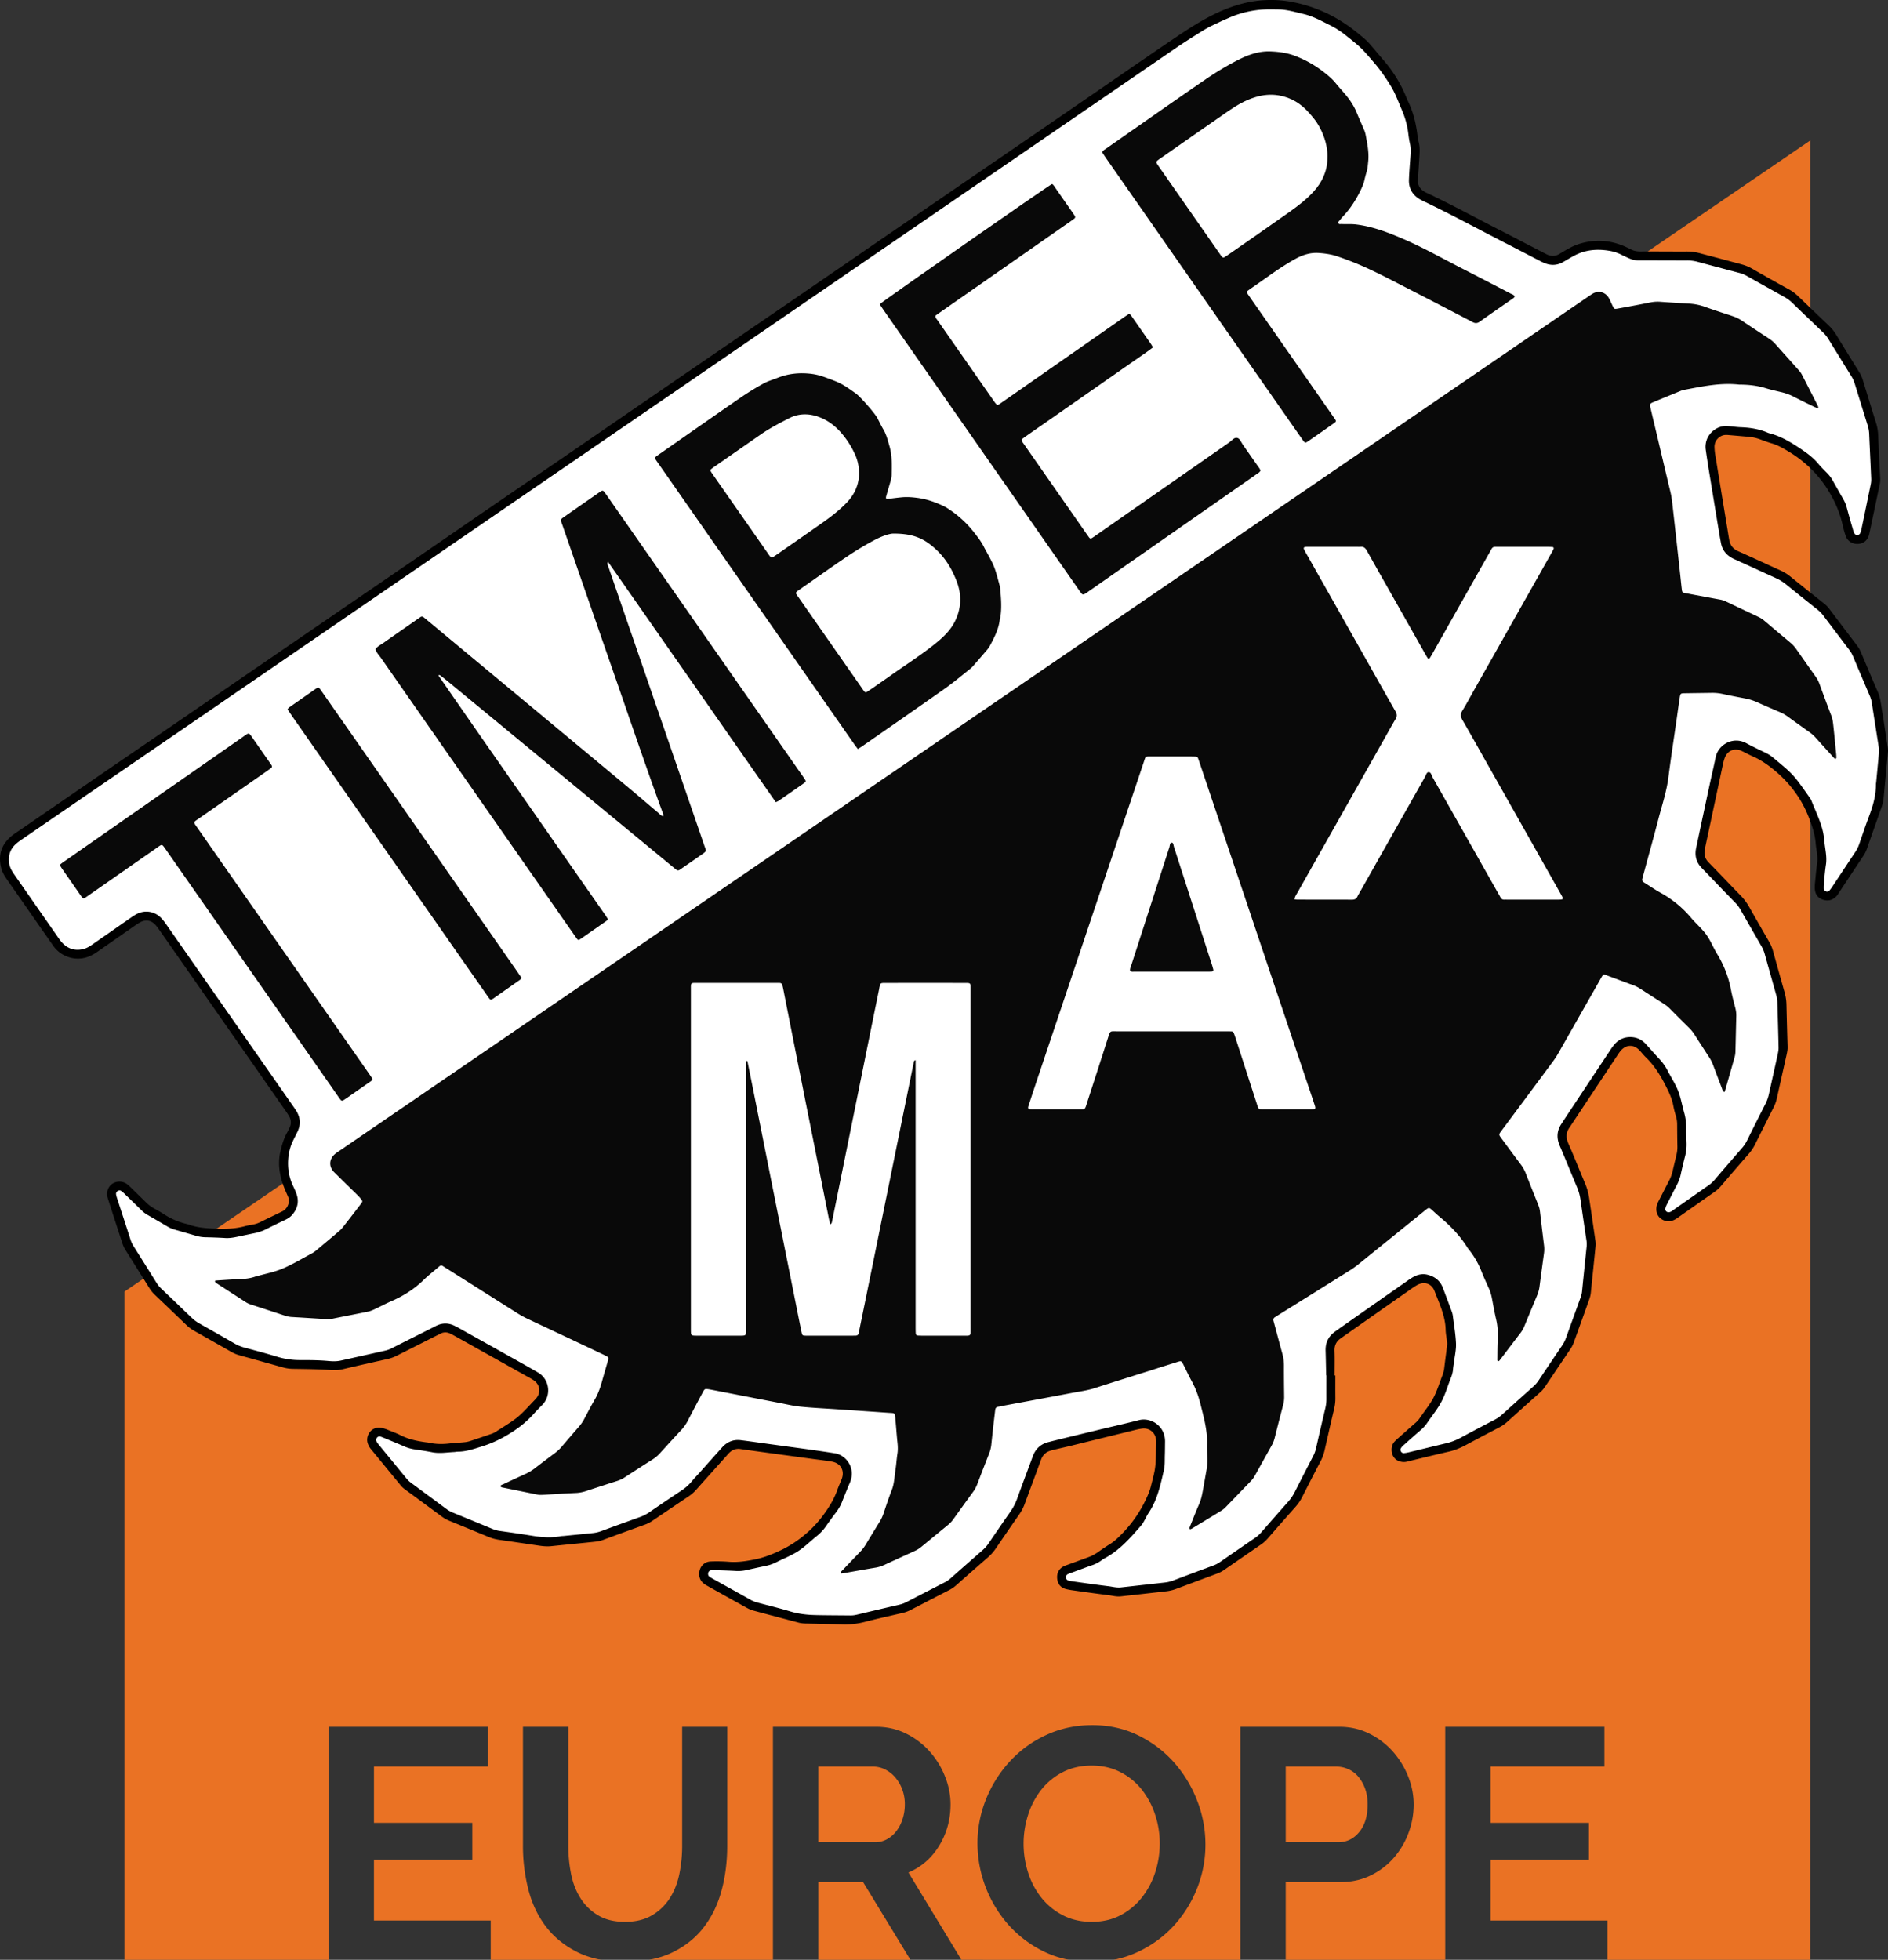
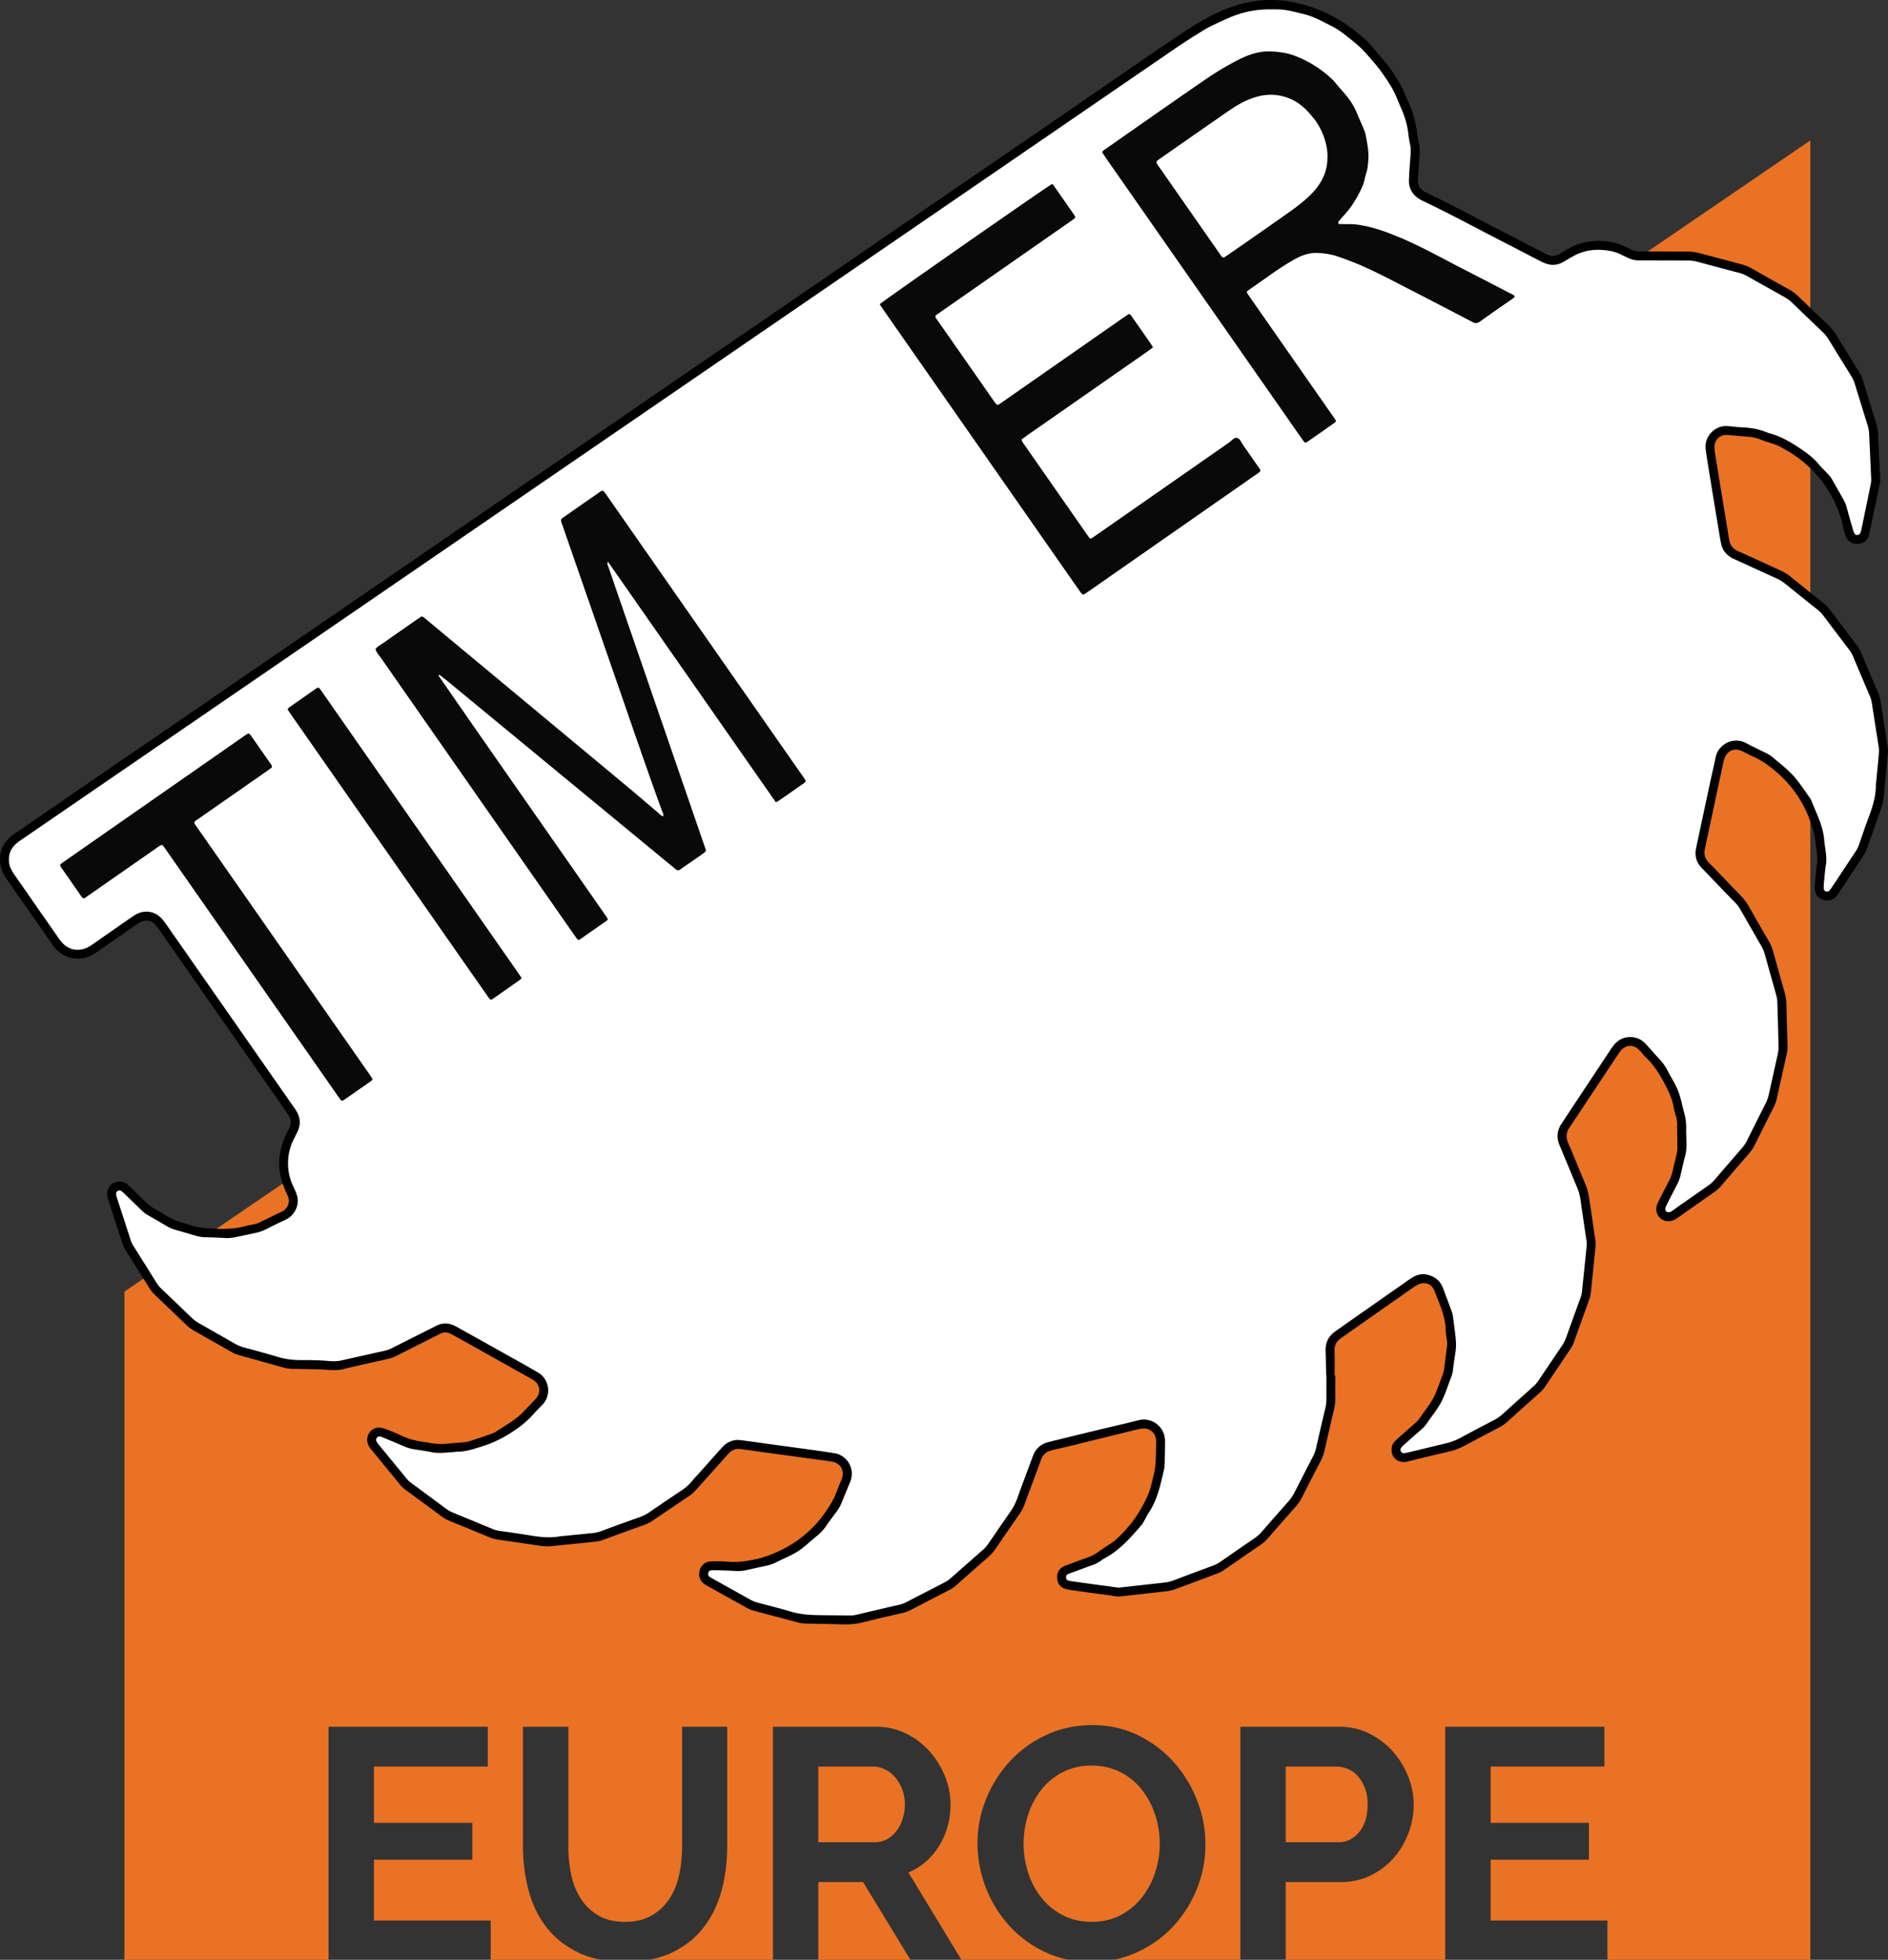
<svg xmlns="http://www.w3.org/2000/svg" id="Ebene_1" data-name="Ebene 1" width="1578.3mm" height="1638.09mm" viewBox="0 0 4473.92 4643.39">
  <rect x="0" y="0" width="4473.92" height="4643.39" fill="#333333" stroke="none" />
  <path d="M1451.45,2723.7h-120V2903h124.7q29.63,0,49.49-24.17t19.87-65.47c0-14-2.08-26.61-6.21-37.81a92.92,92.92,0,0,0-16.38-28.45,65.23,65.23,0,0,0-23.77-17.53,69.65,69.65,0,0,0-27.66-5.86M354,2723.7H223.84V2903H358.68a56.69,56.69,0,0,0,27.67-7,70.4,70.4,0,0,0,22.21-19.08,95.13,95.13,0,0,0,14.8-28.45,110.42,110.42,0,0,0,5.48-35.08,99.74,99.74,0,0,0-6.24-35.84,93.53,93.53,0,0,0-16.77-28.46,75.87,75.87,0,0,0-24.14-18.73,63.23,63.23,0,0,0-27.7-6.62m88.07,457.79L329.84,2997.3h-106v184.19Zm2132.51,0V-1129.23l-3995,2727.63V3181.49h483.72v-552.1h377.26v94.31h-269.7V2857h233.07v87.31H-829.18V3088.5h276.7v93H-291.3c-20.16-3.81-38.6-9.64-55-17.79q-46.38-23-75.23-60.81t-41.7-87.68a414,414,0,0,1-12.86-103.66V2629.39h107.58v282.16A335.23,335.23,0,0,0-361.9,2979q6.6,32.34,22.6,57.29a123.07,123.07,0,0,0,41.7,40.12q25.71,15.21,63.12,15.21,38.21,0,64.3-15.59a125.73,125.73,0,0,0,42.12-40.53q15.94-24.93,22.59-57.3a332.14,332.14,0,0,0,6.62-66.64V2629.39H7.94v282.16q0,56.92-13.65,106.79t-42.88,87.31q-29.19,37.41-75.2,59.22c-16,7.62-33.87,13-53.16,16.62H116.29v-552.1H361q38.14,0,70.53,16a182.63,182.63,0,0,1,55.72,42.09,198.47,198.47,0,0,1,36.63,59.23,178,178,0,0,1,13.27,66.64q0,53.76-26.9,97.82t-72.88,63.51l125.49,206.81H817.44a234.92,234.92,0,0,1-57-18.58,270.3,270.3,0,0,1-85-63.12,292.85,292.85,0,0,1-74.44-193.69,278.15,278.15,0,0,1,20.66-106,292.73,292.73,0,0,1,56.91-89.65,271.72,271.72,0,0,1,86.11-61.95q49.89-23,108.34-23,60,0,109.52,24.55t84.58,64.3a296.68,296.68,0,0,1,54.56,90.44,284.41,284.41,0,0,1,19.46,102.86A279.86,279.86,0,0,1,1121,3013.27a286.91,286.91,0,0,1-56.12,88.86q-35.86,38.6-85.75,61.57a245.39,245.39,0,0,1-55.48,17.79h300.25v-552.1h234.59q38.21,0,70.54,16a182.24,182.24,0,0,1,55.74,42.09,199.08,199.08,0,0,1,36.63,59.23,178.51,178.51,0,0,1,13.25,66.64,191.79,191.79,0,0,1-12.48,68.19,189,189,0,0,1-35.08,58.85,172.55,172.55,0,0,1-54.54,41.32q-32,15.6-70.16,15.59H1331.41v184.19h378v-552.1h377.23v94.31H1817V2857h233v87.31H1817V3088.5h276.71v93ZM803.34,3076q30,15.6,68.2,15.59,39,0,69-16a157.51,157.51,0,0,0,50.67-42.5,190.1,190.1,0,0,0,31.19-59.61,222,222,0,0,0,10.52-67.43,215.55,215.55,0,0,0-11.32-69.37,191.53,191.53,0,0,0-31.94-59.22A153.15,153.15,0,0,0,939,2736.57q-30-15.18-67.43-15.19-39,0-69.37,16a153.64,153.64,0,0,0-50.67,42.08,188.83,188.83,0,0,0-30.77,59.23,223.79,223.79,0,0,0,.38,136.8,184.88,184.88,0,0,0,31.56,59.23A156.61,156.61,0,0,0,803.34,3076" transform="translate(1715.31 1461.9)" fill="#ea7224" />
  <path d="M1449,1797.16c0,17.48-.14,35,.06,52.46a108.29,108.29,0,0,1-2.92,26.69c-7.78,32.53-15.1,65.17-22.55,97.79a109.29,109.29,0,0,1-9.74,26.59q-21.91,41.79-43.17,83.95a109.88,109.88,0,0,1-15.88,23.49q-33.32,37.59-66.29,75.48a83.48,83.48,0,0,1-15.61,13.9q-43.85,30.18-87.61,60.46a71.39,71.39,0,0,1-15.85,8.33q-49.14,18.25-98.22,36.66a97.2,97.2,0,0,1-23.29,5.47q-53.63,6.11-107.28,12c-10.59,1.17-20.85-1.91-31.22-3.16-27.78-3.34-55.47-7.38-83.19-11.23a147.43,147.43,0,0,1-14.74-2.7c-12.88-3.16-20.5-11.61-21.69-25.38-1-11.77,3.4-21.56,13.88-27.83a56.86,56.86,0,0,1,9.62-4.09q24.62-9,49.26-18a94.91,94.91,0,0,0,22.61-11.52c10.21-7.19,20.54-14.24,31.12-20.89,9-5.64,16.38-12.85,23.88-20.26a297.51,297.51,0,0,0,59.5-83.81c4.77-10,9.07-19.84,11.84-30.57,11.49-44.53,11.63-44.49,12.49-90,.13-6.49.45-13,.26-19.48-.53-17.93-15.09-30.83-33-28.57-9.38,1.18-18.61,3.72-27.82,6q-69.82,17.1-139.63,34.34c-13.57,3.32-27.21,6.34-40.81,9.55-2.92.68-5.8,1.48-8.68,2.32-11.35,3.3-18.72,10.43-22.82,21.74-12.59,34.74-25.73,69.28-38.43,104a109,109,0,0,1-13,25.16q-27.85,40-55.23,80.27a109.48,109.48,0,0,1-18.68,21.33q-37.86,33-75.46,66.33a77.85,77.85,0,0,1-15.93,11.1q-46.63,24-93.18,48.17a83,83,0,0,1-19.74,6.88c-29.66,6.9-59.44,13.39-88.91,21.07a180.83,180.83,0,0,1-51.85,5.62c-29-.92-58-1.36-86.94-2a74.49,74.49,0,0,1-17.78-2.3c-35.68-9.59-71.44-18.88-107.1-28.52a69,69,0,0,1-15.11-6.42q-46.56-25.74-92.92-51.82a73.84,73.84,0,0,1-7.68-4.68c-10.26-7.52-14.23-19.14-11.06-31.88,2.94-11.85,13-21,25.81-21.49a362.11,362.11,0,0,1,43.46.78c21.23,1.76,41.63-1.6,62.33-5.74,21.85-4.37,41.82-12.54,61.76-22.06a266.92,266.92,0,0,0,57.37-37.56A263.36,263.36,0,0,0,236,2127.37c13.72-18.67,25.56-38,33.2-59.95,2.95-8.48,6.91-16.6,10.07-25,7.51-20-2.33-37.61-23.53-41.3-15.25-2.65-30.67-4.32-46-6.41Q170.38,1989.35,131,1984c-30.68-4.19-61.37-8.35-92-12.66-10.21-1.44-18.7,1.8-26,8.74-2.52,2.41-4.74,5.14-7.07,7.75q-36,40.22-71.95,80.48a88.61,88.61,0,0,1-16.88,14.73q-43.51,29.33-87,58.74a77.06,77.06,0,0,1-17.3,8.75c-33.35,12-66.68,24.13-99.92,36.47-6.69,2.49-13.58,3.47-20.48,4.2-33.79,3.59-67.63,6.77-101.43,10.32-9.57,1-19,.18-28.36-1.2-31.64-4.64-63.26-9.39-94.92-13.88a100.93,100.93,0,0,1-24.52-6.54C-588.17,2167-619.53,2154-651,2141.18a83.3,83.3,0,0,1-18.13-10.37q-43.38-32.11-86.88-64.08a53,53,0,0,1-9.77-9.21q-35.16-42.9-70.37-85.77a40.27,40.27,0,0,1-8.28-15.68c-4.53-17.22,9.74-40.64,35.52-34.35a82,82,0,0,1,11.34,3.68c10.65,4.31,21.51,8.22,31.75,13.37,19.06,9.61,39.43,13.89,60.31,16.62a44.37,44.37,0,0,1,4.47.56c16.22,3.78,32.56,4.28,49.1,2.45,12.91-1.43,25.92-2,38.84-3.38a71.25,71.25,0,0,0,14.5-3.49c15.19-5,30.29-10.18,45.42-15.29a55.89,55.89,0,0,0,14.79-7.11c2.44-1.74,5.06-3.22,7.59-4.83,43-27.36,43-27.36,78.06-64.5,2.74-2.91,5.64-5.69,8.18-8.77,11.26-13.66,9.08-31.5-5.26-42a123,123,0,0,0-12.87-7.67q-88.24-49.42-176.54-98.8c-3-1.71-6.17-3.31-9.32-4.81a25,25,0,0,0-23.08.17c-8.92,4.5-17.81,9-26.73,13.54q-38.13,19.23-76.25,38.48a93.42,93.42,0,0,1-22.42,8.16q-53.4,11.75-106.64,24.28c-12,2.82-24,2-35.82,1.27-27-1.62-54-1.8-80.94-2.23a93.65,93.65,0,0,1-23.67-3.26c-34.64-9.62-69.21-19.46-103.89-28.94a82.52,82.52,0,0,1-19.25-8.07q-44.28-25.22-88.64-50.28a89.72,89.72,0,0,1-17.9-13.49q-37.82-36.37-75.79-72.6a77.69,77.69,0,0,1-12.06-15.22q-27.83-44.47-55.76-88.88a71.71,71.71,0,0,1-7.73-16.14c-10.93-33.72-22-67.4-32.71-101.19-1.94-6.1-4.48-12.21-3.65-19,3.34-27,31.91-32.53,47.43-20.49a106.87,106.87,0,0,1,8.87,8q17.73,17.25,35.37,34.6a89.17,89.17,0,0,0,20.25,15.28c7.47,4,14.89,8.21,22,12.85a171.66,171.66,0,0,0,56.16,23.9,23.8,23.8,0,0,1,2.88.85c21.88,8.13,44.65,9.15,67.73,10.11,22.72.94,44.83-.33,66.73-6.31,6.24-1.71,12.71-2.57,19.06-3.86a64,64,0,0,0,15.59-5.18c16.57-8.17,33.23-16.17,49.86-24.24,1.35-.65,2.67-1.35,4-2,11.81-6.1,18.32-22.06,12.71-34.72-3.24-7.3-6.55-14.58-9.44-22-11.26-29-15.45-58.65-7.52-89.41,3.63-14.09,7.7-27.88,15.09-40.53,2-3.44,3.53-7.16,5.33-10.73,4.91-9.77,4.18-19.29-1.34-28.52-2.31-3.86-4.83-7.59-7.4-11.27q-150.14-215.13-300.32-430.22a106.59,106.59,0,0,0-8.24-10.66c-10.34-11.41-23-13.71-36.43-6.51a144.94,144.94,0,0,0-13.87,8.88q-44.31,30.81-88.55,61.72A91.71,91.71,0,0,1-1508,805.61c-30.76,10.69-64.1-2.07-81-26.39q-20.57-29.52-41.2-59-34.3-49.18-68.61-98.36c-5.73-8.22-10.92-16.63-13.5-26.53-8-30.67,0-56.22,24.35-76.44,6.12-5.09,13-9.31,19.56-13.83q93.89-64.56,187.8-129.06,67.38-46.23,134.85-92.29,108.78-74.61,217.49-149.33Q-938.47,4.3-748.6-125.69-663.89-183.75-579.34-242q92.75-63.57,185.59-127,105.08-72.06,210-144.3Q-18-626.88,147.74-740.33q108.81-74.58,217.49-149.36Q534-1005.38,702.88-1121q105.71-72.48,211.26-145.19c50.66-34.79,101.19-69.78,152.15-104.13,24.84-16.74,49.85-33.34,76.18-47.72,26.81-14.63,54.74-26.9,84.28-34.73a269,269,0,0,1,126.15-3.17A338.21,338.21,0,0,1,1466-1409.69c19.33,12.33,37.36,26.78,54.68,41.93a127.92,127.92,0,0,1,12.4,13c10.12,11.74,20,23.72,30.09,35.43A313.83,313.83,0,0,1,1617-1231.7c1.32,3.24,2.62,6.49,4.15,9.63,11.42,23.61,18.06,48.59,21.58,74.5,1.07,7.91,2,15.91,4,23.63,2.87,11.41,2.15,22.8,1.41,34.27-1.14,18-2.24,35.9-3.44,53.84-.82,12.21,4.34,21.22,14.51,27.57a76.29,76.29,0,0,0,8,4.2c57,26.8,112.18,57.06,168.23,85.69,36,18.4,71.88,37.15,107.82,55.73,2.67,1.38,5.32,2.79,8,4,9.8,4.45,19.32,4,28.64-1.56,9-5.37,17.94-10.91,27.27-15.67,17.56-8.95,36.42-13.54,56-15,27.58-2,53.57,3.95,78.31,15.93,2.25,1.09,4.6,2,6.76,3.23,7.58,4.35,15.62,5.64,24.4,5.58,36.5-.24,73,.28,109.5.09a118,118,0,0,1,31,4.25c32.82,8.66,65.6,17.5,98.41,26.21a102.29,102.29,0,0,1,24.84,10.14Q2480-800.42,2524-776.19a100.7,100.7,0,0,1,21.6,15.94q36.08,34.95,72.48,69.55a102.3,102.3,0,0,1,17,20.77q27.32,44.79,55.08,89.29a80,80,0,0,1,8.71,19c10.38,33.9,20.74,67.81,31.36,101.63a112.32,112.32,0,0,1,5,29.39c1.37,33.44,3.11,66.87,4.76,100.3a57.31,57.31,0,0,1-.79,14.89c-8.41,39.56-16.51,79.19-25.05,118.72-3.28,15.2-14.14,23.71-28.57,23.58-12.73-.11-23.33-7.36-27.43-19.45a228.92,228.92,0,0,1-6.88-24.5c-6.45-29.59-18.3-56.77-34.13-82.58a270.3,270.3,0,0,0-27.52-37.12,279.41,279.41,0,0,0-67.76-56c-12.51-7.47-24.9-14.59-39-18.69-9.09-2.66-18-6-26.9-9.27a103.91,103.91,0,0,0-27.65-6.28c-15.93-1.34-31.85-2.78-47.77-4.11-4.49-.38-9-.52-13.39.89a28.17,28.17,0,0,0-19.7,27.18,131.4,131.4,0,0,0,1.9,19.37q14.45,88.71,29.09,177.4c1.3,7.88,2.52,15.78,3.91,23.65,2.25,12.77,9.22,21.41,21.34,26.8,33.77,15,67.25,30.66,100.92,45.92a99.36,99.36,0,0,1,21.62,13.27q40.84,33,81.94,65.59a65.16,65.16,0,0,1,11.35,11.88q33,43.67,66.07,87.25a70.89,70.89,0,0,1,8.87,15.56c13.4,31.74,26.74,63.52,40.5,95.11,5.29,12.16,6.54,25.08,8.63,37.84,4.93,30.05,9.42,60.19,14,90.3.59,3.92,1.28,8,.92,11.88-3.43,37.81-7.1,75.59-10.64,113.39-.61,6.54-2.56,12.72-4.71,18.85-11.43,32.5-23,65-34.33,97.49a70.52,70.52,0,0,1-7.82,16.1q-29.85,45-59.59,90a48,48,0,0,1-5.27,7.27c-8.81,9-19.18,11.88-31.44,8-11.94-3.75-18.16-12.2-19.38-24.05-.71-6.88.12-14,.78-20.91,1.3-13.92,2.6-27.86,4.57-41.7,2.3-16.22-2.27-31.78-3.53-47.65-1.81-22.73-9.42-43.67-17.81-64.63a258.37,258.37,0,0,0-30.22-54.82,276.34,276.34,0,0,0-46.58-50.34c-16.52-14-33.74-26.4-53.6-35.15-9.13-4-17.84-9-26.91-13.17-17-7.84-33.51-1.27-40.26,16.14a113.55,113.55,0,0,0-4.71,17.32q-16,74.69-31.89,149.41c-3,14.16-6.1,28.29-9.1,42.45-.73,3.41-1.4,6.85-1.91,10.3-1.65,11.1,1.46,20.31,9.54,28.53,25.21,25.67,49.89,51.86,75,77.62a131.12,131.12,0,0,1,20.72,27.35c15.68,27.86,31.67,55.56,47.66,83.24a88.12,88.12,0,0,1,8.76,20.58q13.61,49.08,27.47,98.07a116.09,116.09,0,0,1,4.64,29.5q1.13,50.21,2.69,100.39c.2,6.61-1.09,12.94-2.49,19.26-7.55,34.12-15.32,68.2-22.79,102.34a93.59,93.59,0,0,1-8.08,22.44q-22,43.45-43.63,87.08a104.58,104.58,0,0,1-14.91,22.35q-33,37.89-65.61,76.06a82,82,0,0,1-15.38,14.15q-43.65,30.45-87.1,61.18c-5.34,3.75-10.73,7-17.46,8.09-16.82,2.69-35.69-9.49-33.37-32.12.58-5.58,2.73-10.56,5.29-15.48,8.28-16,16.34-32,24.7-48a91.89,91.89,0,0,0,8.29-22.36c3-13.14,6.26-26.23,9.32-39.35a78.23,78.23,0,0,0,2.14-19.31c-.33-17-.47-34-.58-51a71.56,71.56,0,0,0-2.74-20.69,213.22,213.22,0,0,1-6.3-24.66c-3.21-18-11.13-33.92-19.35-50-12.37-24.21-26.72-46.74-46.41-65.7-5.39-5.18-9.87-11.3-15.12-16.63-13.3-13.51-30.76-13-43.29,1.06a87.4,87.4,0,0,0-7.11,9.64q-56,84.29-111.89,168.61c-.55.84-1,1.74-1.61,2.53-9.93,12.77-10.15,25.77-3.58,40.6,13.74,31,26,62.72,39.32,94a139.37,139.37,0,0,1,9.6,34.51c4.95,33.6,9.95,67.19,14.76,100.8a56.42,56.42,0,0,1,.34,13.43c-3.65,36.78-7.5,73.55-11.25,110.32-.66,6.53-2.63,12.7-4.83,18.81q-17.76,49.34-35.52,98.66a70.87,70.87,0,0,1-8.25,15.88q-30.19,44.73-60.27,89.53a65.74,65.74,0,0,1-10.83,12.35q-39.69,35.47-79.26,71.07a88.1,88.1,0,0,1-18.53,12.58c-26.12,13.65-52.22,27.34-78.17,41.31-12.82,6.9-26,12.47-40.26,15.74-33.57,7.69-67,15.84-100.5,24a30,30,0,0,1-13.21,0c-24-4.54-28-33.71-15.79-47.27a109.09,109.09,0,0,1,8.61-8.32c13.45-11.95,26.89-23.91,40.47-35.72a58.89,58.89,0,0,0,11.87-13.39c.53-.85,1.18-1.62,1.74-2.45,10.16-14.83,21.82-28.89,30.07-44.73,8.71-16.73,14.15-35.16,21.06-52.83a69.83,69.83,0,0,0,4.35-17.36c2.09-17.86,4.53-35.67,6.75-53.52a32,32,0,0,0,.06-7.45c-1.13-9.92-3.29-19.81-3.52-29.74-.78-32.9-15-61.88-26.32-91.61-6.94-18.22-24.93-23.57-41.93-13.84-5.2,3-10.13,6.41-15,9.85q-81,56.79-162,113.65c-1.23.86-2.43,1.76-3.65,2.62-10.23,7.14-14.85,16.59-14.39,29.39.69,19.46.18,39,.18,58.45Z" transform="translate(1715.31 1461.9)" />
  <path d="M1427.84,1796.79c0,18.48-.06,37,0,55.45a93.35,93.35,0,0,1-2.53,22.24q-11.3,47.36-22,94.86a75.85,75.85,0,0,1-6.62,18.22q-22,42.6-43.76,85.33a109.45,109.45,0,0,1-15.85,23.48c-21.28,23.88-42.31,48-63.36,72.06a77.44,77.44,0,0,1-14.42,13q-42,28.83-83.92,57.88a70.25,70.25,0,0,1-15.91,8.19q-47.1,17.36-94,35.12a82.19,82.19,0,0,1-20.3,5q-52.16,5.8-104.3,11.61c-10.12,1.14-19.87-1.68-29.73-2.88-28.28-3.41-56.46-7.53-84.67-11.43a94.63,94.63,0,0,1-10.26-2.08c-3.26-.84-4.9-3.3-5.26-6.53-.41-3.81.87-7,4.5-8.62,3.18-1.44,6.5-2.57,9.79-3.77,15.93-5.85,31.83-11.81,47.84-17.46a76.55,76.55,0,0,0,21.18-11,53.16,53.16,0,0,1,7.49-5c35.39-18.51,60.91-48.06,86.6-77.38a69.67,69.67,0,0,0,7.47-11.14c3.77-6.48,6.77-13.45,10.93-19.64,20.59-30.6,27.85-66,36-100.91,2.68-11.48,1.78-23.84,2.22-35.8.38-10.48.32-21,.48-31.47.59-37.8-34-58.47-61.82-51.28-31.9,8.24-64.09,15.38-96.12,23.11q-53.88,13-107.7,26.21c-3.88,1-7.74,2-11.6,3-17.77,4.7-29.61,15.84-36,33-12.3,33.25-24.86,66.41-36.85,99.77A133.78,133.78,0,0,1,679,2119.77c-17.48,25-34.69,50.12-51.86,75.31a82.17,82.17,0,0,1-13.83,15.66q-37.79,33.09-75.39,66.39a70.77,70.77,0,0,1-14.72,10.18q-45.36,23.22-90.58,46.69a70.59,70.59,0,0,1-16.78,6.19q-51.09,11.79-102.09,24a61.07,61.07,0,0,1-14.86,1.49c-27-.27-54-.27-81-.87-20.47-.46-40.65-2.65-60.51-8.65-25.32-7.65-51.08-13.84-76.65-20.67a76.47,76.47,0,0,1-18-7.16c-29.62-16.65-59.34-33.1-89-49.65a88.11,88.11,0,0,1-7.64-4.72c-3.27-2.28-4-5.63-3-9.28a7.81,7.81,0,0,1,7.57-6.13c5-.23,10-.16,15,0,14.48.51,29,.92,43.43,1.79a89.38,89.38,0,0,0,25.22-2.29c15.1-3.4,30.21-6.79,45.38-9.89a99.33,99.33,0,0,0,25.31-8.94c16.91-8.6,34.92-15.45,50.73-25.7s29.4-23.95,44.23-35.8a111.47,111.47,0,0,0,22.37-24c7.66-11.1,15.69-22,23.84-32.71a102.47,102.47,0,0,0,13.94-24.67q9-23,18.71-45.75c14.28-33.71-8.59-64.91-36.08-69.19-17.27-2.69-34.56-5.3-51.87-7.71-33.64-4.69-67.31-9.21-101-13.82-23.26-3.17-46.49-6.59-69.79-9.49-17.65-2.19-32.42,4-44.24,17.14-16.38,18.19-32.61,36.51-48.91,54.76-8,9-16.28,17.65-24,26.86-7.13,8.56-15.58,15.33-24.81,21.46q-37.46,24.9-74.52,50.38a97.31,97.31,0,0,1-22.55,11.57q-45.87,16.29-91.55,33.19a77,77,0,0,1-18.87,4.57c-23.36,2.4-46.73,4.69-70.1,7-2.49.25-5,.14-7.47.62-23.47,4.64-46.72,2.28-70-1.53-24.16-3.95-48.39-7.42-72.64-10.78a70.46,70.46,0,0,1-17.34-4.42q-47.77-19.73-95.59-39.37a70.59,70.59,0,0,1-15.55-8.87q-41.55-30.83-83.2-61.49A58.73,58.73,0,0,1-752,2041.19q-32.31-39.43-64.7-78.8a57.92,57.92,0,0,1-6.08-8.49,8.15,8.15,0,0,1,1-9.79,7.64,7.64,0,0,1,8.26-2.18c3.32,1.07,6.56,2.4,9.79,3.74,15.21,6.33,30.48,12.56,45.58,19.14a95.84,95.84,0,0,0,24.29,7.22c14.33,2.13,28.67,4.24,42.88,7,17.52,3.43,34.83.22,52.23-.57,2.49-.11,5-.88,7.44-.86,20.36.14,39.12-6.52,58.24-12.47,25-7.78,47.94-19,70-33.19,19.57-12.53,37.28-26.64,52.61-44,6.29-7.11,12.9-13.94,19.63-20.63,23.21-23,17.55-61.58-9.63-77.29-9.95-5.75-19.85-11.58-29.87-17.2q-78.45-43.95-157-87.8c-3.49-2-7-3.8-10.61-5.58-14.91-7.44-29.74-7.26-44.58.33-15.57,8-31.21,15.79-46.82,23.67-19.17,9.68-38.39,19.27-57.49,29.07a71.25,71.25,0,0,1-16.9,5.94q-51.88,11.71-103.79,23.26c-9.89,2.22-20,1.9-29.85,1-22-2-43.94-2.15-65.91-2.12a183.77,183.77,0,0,1-54.56-7.74c-26.25-8-52.83-15-79.33-22.16a92.52,92.52,0,0,1-22-9.17q-41.58-23.89-83.34-47.5a93.62,93.62,0,0,1-19.17-14.23q-35.65-34.29-71.43-68.45a70.65,70.65,0,0,1-11.31-13.9q-27-43.23-54.14-86.35a65.15,65.15,0,0,1-7.12-14.77c-10.65-33.29-21.57-66.49-32.36-99.73a51.49,51.49,0,0,1-2.2-8.67,7.58,7.58,0,0,1,3.6-7.69c2.73-1.81,5.9-2.09,8.49-.37a67.94,67.94,0,0,1,9,7.78c13.31,12.84,26.63,25.67,39.76,38.68a68.7,68.7,0,0,0,14.34,10.72q23.38,13.46,46.63,27.15a70.94,70.94,0,0,0,16.45,7.11c17.27,5,34.55,9.92,51.78,15a83.66,83.66,0,0,0,22.14,3.3c15.48.35,31,.84,46.44,1.81,9.13.58,17.93-.77,26.73-2.58,14.19-2.91,28.34-6,42.52-8.92a106.86,106.86,0,0,0,26.87-9q22.73-11.51,45.77-22.36c6.45-3,12.33-6.83,16.91-12.16,12.71-14.81,16.65-31.58,9.82-50.23-2.23-6.08-4.91-12-7.71-17.88-9.7-20.32-13.33-41.72-11.64-64.07a117.43,117.43,0,0,1,10.68-41.79c3.64-7.67,7.6-15.19,11.27-22.85,8-16.61,7.08-32.87-2.35-48.64-2.31-3.85-4.92-7.52-7.5-11.21Q-1170.75,944-1321.35,728.33a133.19,133.19,0,0,0-11.07-14.15c-15.45-16.73-38.76-20.85-58.85-10.43a128.85,128.85,0,0,0-14,8.73q-44.94,31.2-89.81,62.54c-7.39,5.15-14.88,10-23.94,12-18.69,4.16-34.63-.73-47.92-14.19a97.72,97.72,0,0,1-10.17-12.94Q-1629,685.5-1680.8,611.07c-6.34-9.09-11.91-18.35-13.08-29.8-1.75-17.08,3.09-31.63,15.83-43.18a142.66,142.66,0,0,1,15.51-11.76q210.78-144.57,421.63-289.08Q-860.09-23.87-479.3-285L367.64-865.77Q716.32-1104.84,1065-1343.95c24.32-16.7,49.19-32.52,74.34-47.88,11-6.74,23-11.9,34.71-17.58,6.74-3.28,13.68-6.13,20.51-9.21a237.83,237.83,0,0,1,98.75-21.11c7,0,14,.1,21,.2,20.2.28,39.38,6.26,58.82,10.73,23.13,5.31,43.61,17,64.63,27.39,13,6.4,24.93,14.54,36.34,23.62,36.36,28.93,36.22,29,66.63,64.26,15.09,17.49,28,36.28,40,55.94,10.55,17.22,17.11,36,25.08,54.3,7.84,18,13.43,36.49,15.85,56,1.11,8.91,2.31,17.86,4.29,26.61,2,8.94,1.9,17.79,1.24,26.8-1.42,19.42-3.09,38.85-3.78,58.31-.64,18.21,6.92,32.95,22,43.49a81,81,0,0,0,11.78,6.54C1723-954.15,1787.05-919.22,1852-886c28,14.32,55.9,28.94,83.86,43.38,3.1,1.6,6.3,3,9.54,4.32,14.83,5.9,29.29,5.26,43.26-2.71,9.1-5.19,18-10.74,27.29-15.62,25.29-13.31,52.28-15.73,80.1-11.43a99.63,99.63,0,0,1,32.61,10.6c5.26,2.85,10.88,5,16.31,7.56a53.51,53.51,0,0,0,23.21,4.93c38-.08,76,.27,114,.17a94.93,94.93,0,0,1,25.14,3.18c32.8,8.81,65.59,17.64,98.45,26.19a74.73,74.73,0,0,1,18,7.18q45.08,25.35,90.2,50.59a80.43,80.43,0,0,1,16.78,12.44q36.69,35.37,73.57,70.56a80.63,80.63,0,0,1,13.14,16.24q27,44.07,54.35,88a74.61,74.61,0,0,1,8,17.65q15.39,50.12,31,100.16a74.33,74.33,0,0,1,3.17,19.1c1.49,35.43,3.29,70.85,4.8,106.28a56.09,56.09,0,0,1-1.23,13.35q-10.92,53.57-22.17,107.06a35.44,35.44,0,0,1-2.85,8.48c-2.64,5.31-10.63,5.55-13.5.34a47.4,47.4,0,0,1-3.66-9.77c-5-17.27-10-34.54-14.61-51.9a79.14,79.14,0,0,0-8-19.28q-12.7-22.08-25.13-44.33a76.51,76.51,0,0,0-12.45-16.76c-7.36-7.48-14.87-14.87-21.59-22.9-13-15.54-29-27.06-45.82-38.12-22.22-14.66-44.89-27.95-71-34.47a28.44,28.44,0,0,1-4.2-1.58c-20.08-8.51-41.17-11.66-62.82-12.46-11-.41-21.86-2.24-32.82-2.79-23.7-1.18-42,16-47.73,32.16a49.28,49.28,0,0,0-2.54,23.56q3.6,25.2,7.7,50.34,12.79,78.36,25.78,156.69c.73,4.43,1.68,8.83,2.45,13.25,3.25,18.81,14.15,31.3,31.36,39.06,33.24,15,66.3,30.37,99.51,45.41a104.25,104.25,0,0,1,22.85,14.09q37.86,30.69,76,61A71.28,71.28,0,0,1,2604.83-4q31.13,41.31,62.42,82.48a65.15,65.15,0,0,1,8.2,14.23q20.09,47.61,40.42,95.14a69.65,69.65,0,0,1,4.67,17.26c5.16,34.07,10.63,68.09,15.9,102.14a50.61,50.61,0,0,1,.86,11.87c-2.07,23.89-4.4,47.75-6.66,71.62-.19,2-.69,4-.68,5.95.11,26.94-7.42,52.13-16.89,77-8.16,21.46-15.37,43.28-22.93,65a75.81,75.81,0,0,1-8.59,17.38c-18.3,27.44-36.43,55-54.67,82.46a89.23,89.23,0,0,1-7.1,9.61,7.17,7.17,0,0,1-8.23,2c-3-1.12-5.22-3.29-5.26-6.59a133.26,133.26,0,0,1,.58-15c1.39-13.91,2.53-27.88,4.64-41.69,2.71-17.71-1.42-34.81-3.35-52.13-.11-1-.49-2-.54-3-1.58-34.88-18.31-65-30.44-96.57a42.3,42.3,0,0,0-3.65-6.52c-.78-1.27-1.76-2.42-2.63-3.65-36.41-51.82-36.43-51.79-84.77-91.95a81,81,0,0,0-16.26-10.6c-15.71-7.68-31.56-15.09-46.93-23.41-32.08-17.35-66.89,3.93-72.76,33.3-4,20.07-8.88,40-13.17,60q-16.05,74.71-31.9,149.45c-.73,3.41-1.49,6.83-2,10.29-2.21,16.39,2.38,30.54,14,42.47,14.62,15.06,29.07,30.28,43.64,45.39q18.21,18.88,36.52,37.67a75.87,75.87,0,0,1,11.63,15.54q24.84,43.62,49.93,87.12a76.54,76.54,0,0,1,7.55,17.85c9.07,32.72,18.43,65.36,27.48,98.09a69.69,69.69,0,0,1,2.55,16.22q1.73,53.91,2.87,107.86c.11,5.41-1,10.94-2.12,16.28-6.81,31.23-13.85,62.4-20.71,93.61a99.75,99.75,0,0,1-8.54,23.87q-21.74,42.75-43,85.72a87.09,87.09,0,0,1-12.37,18.63q-32.51,37.3-64.66,74.91a76.05,76.05,0,0,1-14.28,13.13q-41.19,28.74-82.26,57.65c-3.25,2.28-6.22,5-10.25,6-6.11,1.55-11.46-3-10.08-9.09a43,43,0,0,1,3.85-9.65c7.68-15.15,15.4-30.28,23.29-45.32a98.7,98.7,0,0,0,9.31-25.17q4.74-22,10.41-43.71a113.53,113.53,0,0,0,3.24-32.67c-.35-11-1-22-.78-32.94a126.19,126.19,0,0,0-4.72-37c-4.89-17.29-7.88-35.26-14.38-51.9-6.31-16.17-16.22-30.91-24.16-46.48a125.31,125.31,0,0,0-20.57-29.28c-11-11.63-21.38-23.78-32.21-35.54-9.6-10.41-21.5-15.86-35.83-16-15.52-.18-28.19,5.81-38.17,17.42a144.1,144.1,0,0,0-10.56,14.54q-54.32,81.79-108.53,163.65c-2.2,3.33-4.3,6.73-6.51,10.06-10.8,16.33-11.82,33.2-4.13,51.25,14.09,33.08,27.49,66.45,41.44,99.59a115.79,115.79,0,0,1,7.88,28.76q6.81,47.46,13.93,94.87a58.71,58.71,0,0,1,.78,14.91c-3.75,36.27-7.55,72.54-11.16,108.82a60,60,0,0,1-3.73,14.44c-11.36,31.48-22.85,62.9-34.1,94.41a82.12,82.12,0,0,1-9.57,18.55q-28.18,41.56-56.1,83.3a70.54,70.54,0,0,1-11.89,13.39q-37.43,33.5-74.73,67.12a81.29,81.29,0,0,1-17.23,11.79c-27,14.06-54,28.22-80.83,42.69a136.09,136.09,0,0,1-33.41,12.79c-29.15,6.91-58.24,14.09-87.37,21.07a74.35,74.35,0,0,1-13.24,2.32c-5.86.32-9.92-6.61-6.86-11.73a35.14,35.14,0,0,1,7-7.67c13.43-12,26.86-24,40.49-35.69a84.74,84.74,0,0,0,14.87-16.72c11.23-16.54,24.2-32.12,33.47-49.67s14.8-37,22.17-55.59c2.79-7,5-14,5.55-21.65.38-5.47,1.5-10.88,2.17-16.33,1.8-14.87,5.44-29.83,4.85-44.61-.89-21.89-4.74-43.66-7.47-65.46a46.32,46.32,0,0,0-2.51-10.11q-10.4-28.1-21-56.1c-6.58-17.27-19.32-27.28-37.13-31.52-11.38-2.7-21.87-.35-31.85,4.82a137.58,137.58,0,0,0-15.15,9.66q-82.9,58-165.75,116.15c-2.45,1.72-4.84,3.54-7.24,5.34-14.7,11-21.43,25.8-20.9,44.11.57,19.48.91,39,1.35,58.44Z" transform="translate(1715.31 1461.9)" fill="#fff" />
-   <path d="M2371.05,1125.68c-4.46-1.88-4.6-5.2-5.63-7.9q-10.4-27.3-20.67-54.64a99,99,0,0,0-9.94-20.08c-11.8-18-23.38-36-35-54.12a88.2,88.2,0,0,0-12.2-15.13q-22.93-22.65-45.63-45.55A79.61,79.61,0,0,0,2228.06,917q-28.48-18.06-56.77-36.42a86.11,86.11,0,0,0-17.41-8.57c-21.13-7.65-42.12-15.67-63.21-23.43-6-2.2-6.77-1.86-9.77,3-2.12,3.38-4,6.92-6,10.39q-49.23,86.66-98.52,173.28a187.54,187.54,0,0,1-12.39,18.71q-57.57,77.68-115.32,155.24c-1.19,1.6-2.42,3.18-3.59,4.81-9.81,13.67-10.27,10.7.46,25.29q21.32,29,42.86,57.8a87.42,87.42,0,0,1,11.68,20.81c9.41,24.2,19.07,48.31,28.74,72.41,2.24,5.59,4.23,11.17,4.94,17.21q4.79,40.92,9.8,81.82a69.2,69.2,0,0,1-.1,17.9q-5.49,40.08-10.78,80.18a78.49,78.49,0,0,1-5.65,20.11q-15,35.94-29.84,72a68.15,68.15,0,0,1-8.63,15.68c-16.13,21-32.09,42.14-48.12,63.23a30.67,30.67,0,0,1-2.84,3.47,4,4,0,0,1-2.52,1.33c-1.79-.09-2.29-1.66-2.27-3.17.22-15.48.07-31,.88-46.44.87-16.56.3-32.81-3.54-49.07-4-17-7-34.25-10.31-51.4a102.31,102.31,0,0,0-7.18-22.79c-6-13.18-12-26.37-17.33-39.84a199.83,199.83,0,0,0-29.8-51.68,50.93,50.93,0,0,1-3.55-4.84c-17.66-28.27-40.47-51.86-66.07-73-6.55-5.4-12.59-11.42-19-17-5.62-4.87-6.5-4.8-12.84-.06-2.4,1.79-4.68,3.74-7,5.63q-76.93,62.23-153.91,124.43a213.67,213.67,0,0,1-20.75,14.71q-83.85,52.51-167.86,104.77c-3,1.85-5.91,3.75-8.87,5.61-3.42,2.14-4.24,4.91-3.14,8.92,7,25.53,13.6,51.15,20.69,76.65a102,102,0,0,1,4,28c-.1,25,.21,50,.5,74.93a71.35,71.35,0,0,1-2.39,19.23q-10.3,39.11-20.14,78.34a72.72,72.72,0,0,1-7.2,18q-19.8,35.3-39.43,70.68a61.81,61.81,0,0,1-9.64,13.28c-19.84,20.43-39.51,41-59.36,61.45a55.34,55.34,0,0,1-10.36,8.54c-23.39,14.41-46.92,28.62-70.43,42.85a24.82,24.82,0,0,1-4,1.63c-2.26-2.38-1.13-4.69-.2-7,7.16-17.58,14-35.3,21.63-52.66,4.91-11.15,7.14-22.83,9.28-34.6,3-16.7,5.89-33.44,8.88-50.15a115.88,115.88,0,0,0,1.47-23.89c-.33-11-1.17-22-.81-33,1.07-33-7.85-64.19-15.72-95.69-4.62-18.54-11-36.21-20.11-53-7.4-13.59-13.88-27.68-20.94-41.47-3.9-7.6-4.73-7.94-12.89-5.38-30,9.43-60,19-90,28.48-35.23,11.16-70.53,22.07-105.65,33.52-18.18,5.93-37,8.27-55.65,11.81-53.49,10.16-107.05,20-160.57,30-4.42.82-8.79,2.09-13.24,2.59-5,.57-6.78,3.45-7.3,7.89-1.44,12.41-3,24.79-4.38,37.2-1.67,14.89-3.23,29.79-4.8,44.69a82,82,0,0,1-5.45,21.7q-14,35.55-27.59,71.25a77.55,77.55,0,0,1-9.77,18.43Q567.12,2105,543.57,2138A67.7,67.7,0,0,1,531.33,2151q-31.94,26.1-63.71,52.37a67.31,67.31,0,0,1-15.21,9.43q-36.82,16.74-73.55,33.71a76.86,76.86,0,0,1-20,6c-25.13,4.14-50.18,8.71-75.27,13.1-1.93.34-3.88.53-5.87.79-1.2-4.66,2.27-6.56,4.44-8.86q20.07-21.26,40.39-42.26a91.37,91.37,0,0,0,12.93-16.45q16.64-27.58,33.58-55a97.19,97.19,0,0,0,9.49-20.29c6.23-18.45,12.29-37,19.36-55.11,6.13-15.7,6.33-32.26,8.84-48.48,1.91-12.33,2.57-24.85,4.49-37.18,1.4-9,1.1-17.81.14-26.82-1.92-17.87-3.08-35.83-4.74-53.73-1.68-18.13-1.27-15.64-16.07-16.69q-60.57-4.26-121.14-8.29c-29.42-2-58.91-3.33-88.23-6.28-17.34-1.74-34.43-6-51.59-9.25q-80.91-15.6-161.79-31.36c-1.48-.28-3-.51-4.44-.71-8.21-1.07-9-.85-13,6.62-12,22.47-23.93,45-35.64,67.6a97.08,97.08,0,0,1-15.36,22c-17.07,18.25-33.86,36.75-50.66,55.24a82.69,82.69,0,0,1-17,14.5q-33.57,21.24-66.84,43a72.55,72.55,0,0,1-17.51,8.33q-37.82,12.06-75.51,24.5a87,87,0,0,1-23.49,4.1c-25.45,1.16-50.89,2.75-76.32,4.31-4.52.27-8.95.48-13.42-.44q-42.59-8.67-85.16-17.32c-.86-.17-1.55-1.14-2.44-1.84-.31-4.13,3.59-4.17,5.83-5.24q26.38-12.56,53-24.62a113.61,113.61,0,0,0,22.94-14c15.4-11.93,31-23.64,46.6-35.31a98.44,98.44,0,0,0,16.39-15.28c13.54-16,27.28-31.91,41.05-47.75a91.15,91.15,0,0,0,11.88-17.2c8.19-15.45,16.16-31,25-46.1,7.68-13.07,12.83-27,16.86-41.45,4.42-15.88,9.13-31.67,13.62-47.52,3.35-11.8,3.35-11.94-7.26-17q-34.47-16.47-69.06-32.72Q-409,1689.19-466,1662.41a235.11,235.11,0,0,1-26.12-14.64q-82.95-52.53-166-105l-3.81-2.39c-8-5-7.64-6-15.36.71-11.34,9.81-23.26,19-34,29.47-22.48,21.93-48.38,38.28-77.08,50.7-13.28,5.74-26,12.68-39.16,18.81-4.95,2.31-10.1,4.55-15.41,5.64-28.36,5.83-56.83,11.19-85.21,17a56,56,0,0,1-14.88.79c-26.44-1.62-52.87-3.31-79.31-4.85a62.17,62.17,0,0,1-16.16-2.74q-41.23-13.65-82.56-27a50.54,50.54,0,0,1-12.14-5.73q-34-22-68-44a10.83,10.83,0,0,1-2.46-1.69c-.9-1-2.08-2.27-2.16-3.48-.13-2,1.94-2,3.31-2,18-1.12,35.9-2.47,53.88-3.14,13.06-.49,25.91-1.62,38.3-6.07,1.4-.5,2.9-.73,4.35-1.14,20.16-5.77,41.13-9.68,60.29-17.81,23.83-10.11,46.22-23.64,69.13-35.87a66.37,66.37,0,0,0,11.05-7.65q26.49-22.08,52.75-44.43a66.64,66.64,0,0,0,9.5-9.5q21.74-27.74,43.1-55.74c4.38-5.71,4.35-6.5.33-11.7a90.82,90.82,0,0,0-8-8.85c-18.52-18.23-37.15-36.33-55.62-54.61-12.78-12.64-12.34-30.25,1-42.31a87.62,87.62,0,0,1,9.63-7.11q363.18-248.41,726.36-496.79Q202.74,503.1,591.89,236.89,1028.07-61.43,1464.3-359.7q290.79-198.89,581.52-397.86c4.13-2.82,8.24-5.66,12.5-8.26,15.82-9.67,31.82-2.41,38.78,10,3.41,6.08,6,12.6,9.09,18.88,3.52,7.19,3.74,7.59,11.41,6.25,19.2-3.36,38.33-7,57.48-10.66,7.36-1.38,14.69-3,22.05-4.32a86.16,86.16,0,0,1,22.35-1.18c22.43,1.67,44.88,2.91,67.33,4.32a131,131,0,0,1,36.6,7.1c22.55,8.1,45.36,15.48,68.13,23a82.54,82.54,0,0,1,20.06,9.9q33.09,22,66.32,43.76A68,68,0,0,1,2491.41-647c18.63,20.89,37.35,41.69,55.94,62.61a48,48,0,0,1,6.94,9.68c12.63,24.39,25.07,48.88,37.54,73.36a26,26,0,0,1,1.54,4.17,2.11,2.11,0,0,1-.29,1.3,1.72,1.72,0,0,1-2.54.91c-2.72-1.22-5.5-2.33-8.18-3.64-15.24-7.49-30.59-14.78-45.65-22.61a128.77,128.77,0,0,0-29.3-11.13c-13.11-3.16-26.32-6.05-39.2-10-19.82-6-40-8.23-60.62-8.31a27.42,27.42,0,0,1-3-.17c-43.94-4.74-86.5,4.66-129.2,12.63a44,44,0,0,0-8.58,2.67c-21.27,8.69-42.54,17.38-63.73,26.25-9.15,3.82-9.46,4.53-7.06,14.81,5.09,21.88,10.37,43.72,15.55,65.59,10.48,44.21,20.81,88.46,31.5,132.63,2.95,12.21,4.17,24.61,5.57,37,6.07,53.6,11.9,107.22,17.8,160.83,1.14,10.43,2.14,20.87,3.39,31.28,1.08,9,1.16,9.13,9.48,10.73,16.19,3.12,32.4,6.1,48.6,9.11,11.3,2.11,22.59,4.22,33.9,6.25a55.91,55.91,0,0,1,14.07,5q37.88,18,75.84,35.92a61.68,61.68,0,0,1,13.78,8.91q30.89,26.18,61.92,52.17a77.91,77.91,0,0,1,14.06,15.45q22.72,32.58,45.74,65a67,67,0,0,1,8.46,15.76c9.45,25.79,18.92,51.57,28.8,77.19,2.95,7.65,3.74,15.54,4.61,23.42,2.47,22.34,4.54,44.73,6.71,67.11a74.56,74.56,0,0,1,.3,9,2.71,2.71,0,0,1-1.61,2,3.24,3.24,0,0,1-2.65-.71c-2.47-2.47-4.78-5.1-7.13-7.69-12.4-13.71-24.84-27.39-37.17-41.17a86.08,86.08,0,0,0-14.46-13q-26.26-18.69-52.36-37.6a91.66,91.66,0,0,0-18.19-10.31c-18.39-7.8-36.75-15.7-55-23.92a126.69,126.69,0,0,0-28.54-8.72c-17.17-3.3-34.37-6.47-51.43-10.25a115.56,115.56,0,0,0-26.76-2.74c-21,.31-42,.56-63,.89-11,.18-11.19.24-12.92,11.67-2.33,15.31-4.39,30.65-6.57,46-6.71,47-14,93.86-19.95,140.92-4.3,33.93-15.16,66.14-23.71,99-11.45,44-23.64,87.74-35.51,131.6-.91,3.37-1.61,6.8-2.65,10.13-1.25,4,.27,6.72,3.62,8.8,13.13,8.21,25.93,17,39.45,24.54A255,255,0,0,1,2292,712.76c11.54,13.77,25.66,25.52,36.11,40,10.16,14,16.52,30.78,25.61,45.69a251.23,251.23,0,0,1,32.76,84.65c2.7,14.21,6.43,28.24,10.07,42.26a69,69,0,0,1,2.54,19.2c-.69,28-1.24,55.93-2,83.89a55.57,55.57,0,0,1-1.69,13.32c-7.36,26.45-15,52.84-22.55,79.24C2372.45,1122.42,2371.8,1123.76,2371.05,1125.68Z" transform="translate(1715.31 1461.9)" fill="#090909" />
  <path d="M-566.58,296.82Q-424.21,500.91-281.81,705c2.51,3.59,4.8,7.34,7.16,11-1.42,1.65-2.2,3-3.37,3.84q-30.69,21.51-61.49,42.87c-5,3.43-6.17,3.22-9.73-1.83Q-373,727.14-396.5,693.28q-208.07-298.06-416-596.22c-4.73-6.79-11.21-12.69-12.85-21.4,5-6.53,12.39-9.9,18.84-14.46,26.13-18.45,52.43-36.65,78.67-54.93,2.87-2,5.84-3.86,8.64-5.95s5.51-1.56,8.08.57c1.92,1.59,3.88,3.14,5.8,4.74q237.53,197.46,475,395c25,20.77,49.54,42,74.4,62.95,3.72,3.14,6.81,7.34,12.2,8.52,1.41-4.37-1-7.91-2.34-11.44-37.23-101.76-72-204.4-107.55-306.74Q-318.05-31.47-382.3-216.9c-.66-1.88-1.47-3.72-2.06-5.62-2.52-8.16-2.42-9,4.4-13.73q43-30.11,86.09-60a36.67,36.67,0,0,1,3.8-2.39c2-1,4-.91,5.39.81,2.52,3.08,4.9,6.29,7.19,9.56q99.11,142,198.18,284l260.8,373.68c2.86,4.1,5.77,8.16,8.56,12.31,5.22,7.77,5.32,8.07-1.74,13q-29.42,20.71-59.06,41.11c-1.56,1.08-3.46,1.68-6.14,2.95Q23.2,295.92-76.06,153.48-175.12,11.64-274.59-130.9c-2.94,5.53-.06,9,1.11,12.42q29.1,85,58.52,170,84.39,245,168.7,490.08c4.78,13.92,6.57,12.18-7,21.69q-21.48,15.06-43.11,29.91c-13.8,9.44-11,9.9-23.88-.58-12.42-10.07-24.69-20.33-37-30.51q-249.88-206-499.8-412c-5-4.12-10.2-8-15.3-12-1.43-.54-2.91-1.6-4,.47C-675.92,139.39-602,246-566.58,296.82Z" transform="translate(1715.31 1461.9)" fill="#090909" />
-   <path d="M317.57,312.86c-3.63-4.87-6.4-8.37-8.95-12Q76.15-32.2-156.28-365.26c-9-12.94-9.4-11.71,3.15-20.46C-88.76-430.56-24.54-475.6,40.05-520.11a626.73,626.73,0,0,1,53.59-32.95c10.85-6,23.08-9.41,34.69-14,25.16-9.88,51.09-12.31,77.89-9.24a139.54,139.54,0,0,1,31.86,7.69c38.48,13.93,42,15.69,75.18,39.39,10,7.16,44.25,46.15,50.11,57.2,4.92,9.26,9.38,18.79,14.69,27.81,7.21,12.24,10.39,25.68,14.31,39.13,6.59,22.61,5.61,45.43,5.24,68.38-.1,6.08-1.79,11.83-3.41,17.59-3.12,11-6.45,22-9.54,33.1-1.42,5.13-.09,6.65,4.68,6.08,10.91-1.29,21.8-2.76,32.74-3.76,12.46-1.14,24.75-.14,37.26,1.53,22.16,3,42.6,10.29,62.45,19.89a108.24,108.24,0,0,1,12.77,7.74A247.8,247.8,0,0,1,591.61-202c9.33,11.8,18.52,23.49,25.17,37,.66,1.35,1.39,2.66,2.11,4,22.46,40.94,22.46,40.94,34.4,85.63A28.34,28.34,0,0,1,654.43-71C656.68-47.22,659-23.4,655.2.48c-.31,2-1.22,3.85-1.44,5.81-2.56,22.35-12.63,41.89-23,61.29a64.09,64.09,0,0,1-7.72,11c-10.35,12.18-20.86,24.24-31.37,36.28a57.66,57.66,0,0,1-7.37,7.45c-20,15.8-39.46,32.33-60.24,47-64.47,45.56-129.43,90.41-194.22,135.51C326.18,307.37,322.38,309.71,317.57,312.86Z" transform="translate(1715.31 1461.9)" fill="#090909" />
  <path d="M896.45-1101c2-4.75,5.89-6.38,9.09-8.62,78.25-54.63,156.27-109.6,235-163.59a709.57,709.57,0,0,1,77.06-46.22c23.93-12.29,49.69-21.68,77.4-20.62,19.91.76,39.64,3.27,58.62,10.58a261.52,261.52,0,0,1,66.34,37.11c10.74,8.29,21.07,16.69,29.65,27.27,7.23,8.92,15,17.41,22.44,26.16,11.39,13.39,21,27.85,27.71,44.23,5.28,12.94,11.13,25.65,16.56,38.53a64.86,64.86,0,0,1,4.27,12.71c4.07,21.57,8.66,43.08,6.18,65.33-.83,7.44-1.12,14.88-3.33,22.14s-4.1,14.42-5.71,21.72c-1.74,7.89-5,15.07-8.44,22.32-11.08,23.14-24.71,44.47-42.45,63.1-2.75,2.89-5.23,6-7.69,9.19-1.46,1.87-4.16,3.63-3.18,6.23,1.38,3.64,5.09,2.19,7.83,2.34,11.44.64,22.81-.42,34.37,1,36.65,4.49,70.76,17.06,104.38,31.18,49.34,20.72,96,47,143.5,71.39q59.32,30.43,118.45,61.26c3.44,1.78,7.6,2.71,9.53,6.63-1.08,3.22-3.88,4.6-6.3,6.29-25.4,17.74-51,35.25-76.14,53.3-6.09,4.37-10.83,4.74-17.5,1.24q-77.61-40.71-155.6-80.74c-31.09-16-62.07-32.24-93.8-46.89A713.21,713.21,0,0,0,1452.21-855c-13.55-4.54-28.28-6.49-42.63-7.5-19.32-1.35-37.48,4.25-54.52,13.56-23.3,12.72-45.15,27.63-66.76,42.94-15.09,10.69-30.32,21.16-45.4,31.86-4.34,3.09-4.54,4.34-1.65,8.59,6.46,9.5,13.09,18.89,19.66,28.31q91.33,130.9,182.66,261.82c9.1,13.05,9.75,10.86-3.46,20.18q-26.94,19-54.08,37.76c-8.56,5.93-8.76,5.92-15.06-3-13.24-18.78-26.34-37.67-39.5-56.51Q1118.74-781.8,906-1086.61C902.62-1091.45,899.47-1096.46,896.45-1101Z" transform="translate(1715.31 1461.9)" fill="#090909" />
  <path d="M1271.53-346.39c-2.53,4.26-6.7,6.25-10.34,8.79Q1061.41-198.22,861.61-58.88c-11.44,8-11.11,7.94-19.35-3.86Q708.06-255.11,573.78-447.44,476-587.56,378.2-727.67c-3.11-4.46-6.05-9-9-13.44,9.62-9,397.24-279.28,408.42-284.87,3.33,1.65,4.87,4.94,6.85,7.76q21.51,30.69,42.87,61.47c1.43,2,2.82,4.12,4.17,6.23,1.57,2.45,1.29,4.73-1,6.52-2.78,2.12-5.63,4.14-8.5,6.14L513.37-722.61c-4.08,2.85-8.1,5.78-11.67,8.34-1.39,4.81,1.74,7.19,3.63,9.9q67.31,96.5,134.68,193c8.19,11.76,8.26,10.23,18.36,3.19q111.28-77.56,222.54-155.2,34.43-24,68.85-48c3.27-2.27,6.64-4.41,9.62-6.39,4.17,0,5.34,3.07,7,5.4q22.8,32.52,45.47,65.13c1.66,2.4,3,5,5,8.44-20.61,15.64-41.89,29.54-62.62,44.18s-41.78,29.19-62.68,43.77L830.05-508c-20.91,14.58-41.86,29.09-62.7,43.74s-41.85,28.73-61.78,43.34c.33,5.58,3.45,8.41,5.68,11.62q74.54,107,149.21,213.88c8.5,12.17,7,11.82,19.23,3.3q159.24-111,318.49-222c5.9-4.11,11.2-12.41,18.83-10.07,6.27,1.93,8.83,10.33,12.84,16q17.75,25.08,35.22,50.36C1267.59-354.24,1270.86-350.95,1271.53-346.39Z" transform="translate(1715.31 1461.9)" fill="#090909" />
  <path d="M-832.48,1094.65c-1.51,4.48-5,5.84-7.73,7.78-18.39,12.94-36.86,25.75-55.33,38.59-2,1.42-4.14,2.79-6.27,4.09-2.56,1.56-4.82.82-6.52-1.37-2.45-3.16-4.76-6.42-7-9.7q-202.91-290.64-405.78-581.31c-.28-.41-.53-.84-.82-1.25-10.28-14.38-8.32-14-22.58-4.05q-81.17,56.58-162.33,113.14c-11.23,7.82-10.44,9.09-19.28-3.68q-20.49-29.57-41.12-59c-1.7-2.45-3.37-5-4.85-7.55A3.91,3.91,0,0,1-1571,585c2.32-1.89,4.75-3.65,7.21-5.36q213.36-148.71,426.73-297.4c2.46-1.72,4.91-3.45,7.46-5,2.39-1.47,4.8-1.29,6.67.91,1.62,1.9,3.06,4,4.48,6q21.43,30.74,42.84,61.49c1.14,1.64,2.31,3.26,3.39,4.94,1.83,2.86,2.09,5.46-1.14,7.67-3.71,2.54-7.29,5.27-11,7.84q-79.31,55.29-158.61,110.59c-15.09,10.53-14.84,8-4,23.5q202.86,290.66,405.76,581.31C-838.07,1085.94-835.18,1090.55-832.48,1094.65Z" transform="translate(1715.31 1461.9)" fill="#090909" />
  <path d="M-1034.17,218.59c2-2.05,3.13-3.72,4.68-4.82q31.26-22,62.64-43.82c5.57-3.87,7-3.6,10.91,2,15.22,21.66,30.31,43.42,45.46,65.13q209.72,300.48,419.43,601c4,5.69,7.83,11.45,11.72,17.15-1.46,1.84-2.14,3.25-3.26,4q-31.84,22.46-63.79,44.76c-5.61,3.9-6.94,3.68-10.93-2q-24.62-34.9-49-70Q-813,535.88-1019.71,239.67C-1024.54,232.75-1029.26,225.75-1034.17,218.59Z" transform="translate(1715.31 1461.9)" fill="#090909" />
  <path d="M52.92,1051.77c-.11,5.93-.32,11.87-.32,17.8q0,305.79-.05,611.58c0,23.7,2.74,21.52-21.74,21.58-30,.07-60,0-90,0-4,0-8,.06-12-.19-4.71-.31-6.41-1.88-6.72-6.29-.28-4-.23-8-.23-12q0-399.46,0-798.94c0-20.5-1.59-18.33,18.71-18.35q89.24-.12,178.48,0c1.5,0,3,0,4.5,0,12.81.29,13.87-2.41,17.13,14.17q34.14,173.43,68.85,346.75,19.58,98.43,39.16,196.86c.95,4.78,2.27,9.48,3.44,14.36,3.65-1.91,3.91-5,4.49-7.9q21.12-104.23,42.21-208.46,21.83-107.91,43.63-215.82,12.63-62.38,25.37-124.77c.3-1.46.45-3,.77-4.43C371,867.14,371,867,382.61,867q94.49-.08,189,0c2,0,4,0,6,.1,5.62.35,6.56,1.31,6.81,7.46.19,4.49.11,9,.11,13.49q0,397.21,0,794.45c0,22.39,2.29,20.2-19.91,20.26-31,.1-62,0-93,0-4,0-8-.14-12-.36a4.83,4.83,0,0,1-4.85-4.75c-.35-5.47-.38-11-.38-16.47q0-257.07,0-514.14V1050c-4.26.78-4.2,4.07-4.74,6.73q-24.19,118.89-48.29,237.79-24.74,121.85-49.49,243.67-15.37,75.6-30.86,151.17c-.5,2.45-.89,4.92-1.43,7.36-.88,4-3.42,5.88-7.46,5.92-3,0-6,.12-9,.12h-102c-2,0-4,0-6,0-9-.32-9.24-.27-11.07-8.79-3.76-17.57-7.21-35.22-10.73-52.84q-23.48-117.51-46.92-235-26.2-131.47-52.34-263-9.06-45.45-18.24-90.88Z" transform="translate(1715.31 1461.9)" fill="#fff" />
  <path d="M1333.63,1166.35c-19,0-38,.09-57,0-9.36-.06-9.57-.18-12.58-9.42q-16-49.14-31.8-98.35-10.14-31.35-20.32-62.69-1.62-5-3.47-9.89a5.9,5.9,0,0,0-5.63-4.13c-3.49-.12-7-.24-10.49-.24q-131.25,0-262.5,0c-14.31,0-14.13-1.84-19.35,14.6-16.34,51.39-33,102.67-49.65,154-6,18.46-3.38,16.06-22.68,16.13-33.5.14-67,0-100.5,0-3.5,0-7,.07-10.5-.08-5.89-.26-7.25-1.87-5.46-7.41q9.4-29.22,19.19-58.34,47.64-142,95.38-284Q915.44,580.76,994.61,345c5.42-16.13,2.82-14.48,19.25-14.53,31.5-.09,63,0,94.5,0,3.5,0,7,.13,10.48.29a5,5,0,0,1,4.56,3.32c1.45,3.71,2.73,7.5,4,11.29Q1182.34,508.67,1237.25,672q75.42,224.35,150.81,448.73c4.14,12.31,8.39,24.58,12.34,36.94,2.34,7.3,1.31,8.59-6.77,8.67-14.5.15-29,0-43.5.06h-16.5Z" transform="translate(1715.31 1461.9)" fill="#fff" />
-   <path d="M1352.14,668.77c1.12-6.67,4.23-10.67,6.62-14.9q102.38-181.38,204.86-362.71c9.34-16.52,18.43-33.19,28.16-49.48,3.83-6.42,3.46-11.56-.15-17.88C1570.54,187,1549.78,149.92,1528.9,113Q1454.46-18.81,1380-150.57c-1.47-2.61-3-5.21-4.34-7.87-2.79-5.44-1.81-7.41,3.94-7.69,4-.2,8-.14,12-.14h109.47a60.34,60.34,0,0,0,7.49,0c7.62-.94,11.67,3,15.2,9.28,21.68,38.81,43.67,77.45,65.55,116.14q35.78,63.27,71.55,126.52c2.22,3.91,4.41,7.84,6.9,11.58,1.26,1.9,3.54,2.21,4.9.18,2.76-4.15,5.2-8.52,7.66-12.86Q1747-33.54,1813.73-151.61c9.29-16.42,5.91-14.59,25.45-14.64q55.48-.12,111,0c4.49,0,9,.16,13.46.51a2.94,2.94,0,0,1,2.57,4.32,103.59,103.59,0,0,1-5.51,10.61q-92.1,163.11-184.23,326.19c-8.84,15.65-17.19,31.61-26.68,46.87-5,8-4.09,14.05.37,21.77,21.24,36.77,41.93,73.84,62.8,110.81q84.75,150,169.47,300.1c8.27,14.65,8.23,14.74-8.48,14.76q-58.49.07-117,0c-2.5,0-5-.16-7.5,0-4.59.23-7.44-2-9.44-5.94-1.8-3.56-3.94-7-5.9-10.43q-77.4-137-154.88-273.92c-2.53-4.46-3.34-12.23-9.55-11.79-4.54.32-6,7.33-8.36,11.57q-77.89,137.57-155.63,275.21c-1.48,2.61-3.1,5.16-4.32,7.88-2.59,5.78-6.89,7.58-13.14,7.55-43-.22-86-.12-129-.17A67.52,67.52,0,0,1,1352.14,668.77Z" transform="translate(1715.31 1461.9)" fill="#fff" />
  <path d="M402.59-197.67c36.39,0,60.76,7.31,82.52,23.07,25.19,18.23,44.14,41.48,57.64,69.47,6.75,14,12.67,28.06,15.46,43.48,4.31,23.87,1.09,46.37-8.94,68.42C538.58,30.3,520.53,47.37,501.1,63c-33.45,27-69.8,50-104.78,74.84-15.87,11.28-31.93,22.29-47.93,33.38-3.28,2.28-6.63,4.44-10,6.57-2,1.29-4,.36-5.33-1.08a52,52,0,0,1-4.42-6Q252.76,62.07,176.93-46.62c-7.86-11.29-9.4-10.17,3.56-19.16,37.72-26.2,75-53,113.16-78.6a691.9,691.9,0,0,1,64.21-38.42C374.57-191.57,392.66-197.94,402.59-197.67Z" transform="translate(1715.31 1461.9)" fill="#fff" />
  <path d="M320.42-337.5c-.94,24.64-10.91,47.66-29.91,67.18-16.81,17.27-35.69,32-55.27,45.78-37.11,26.2-74.51,52-111.8,77.94-2.46,1.71-5,3.33-7.51,4.94a4,4,0,0,1-5.39-.7,75.87,75.87,0,0,1-5.38-7.18q-66-94.53-132-189.08c-1.42-2-2.82-4.11-4.07-6.26-1.1-1.87-1.1-3.88.65-5.36,2.28-1.93,4.69-3.72,7.14-5.43q54.71-38.07,109.43-76.12c21.76-15.2,45.3-27.4,68.81-39.41,22.35-11.42,46.3-11.52,69.79-2.86,21.48,7.92,39.16,21.29,54.09,38.8a205.4,205.4,0,0,1,32.53,51.73C317.56-369.54,320.58-355.15,320.42-337.5Z" transform="translate(1715.31 1461.9)" fill="#fff" />
  <path d="M1430.25-1087.17c-.34,30.93-12.36,56.86-33.06,79.52-17,18.6-36.85,33.7-57.16,48.13-48.41,34.41-97.35,68.09-146.09,102-2.45,1.71-5,3.3-7.51,4.93s-4.69,1-6.49-1.23c-1-1.16-1.84-2.37-2.7-3.59q-74.15-106.2-148.27-212.42c-1.14-1.63-2.24-3.3-3.23-5-1.47-2.58-.67-4.87,1.45-6.57,2.72-2.19,5.62-4.14,8.49-6.14,53.24-37.11,106.38-74.36,159.78-111.24,19.73-13.62,40.33-25.72,63.58-32.8,18.46-5.62,36.76-7.52,56-4.28,29.55,5,52.83,19.83,72.12,41.87,7.87,9,15.69,18,21.73,28.53,11.87,20.63,19.54,42.51,21.28,66.32C1430.5-1095.16,1430.25-1091.15,1430.25-1087.17Z" transform="translate(1715.31 1461.9)" fill="#fff" />
-   <path d="M962.78,838.62c-1.32-5.25,1.46-9.79,2.94-14.4q44.87-139.72,90.16-279.29c1.22-3.76.38-10.61,6-10.33,3.37.17,3.51,6.53,4.68,10.17q45.38,140.34,90.51,280.75c.31,1,.56,1.92.85,2.88,3.51,11.6,3.42,11.9-8.21,11.92q-88.46.09-176.92,0C969.44,840.3,965.83,841.17,962.78,838.62Z" transform="translate(1715.31 1461.9)" fill="#090909" />
</svg>